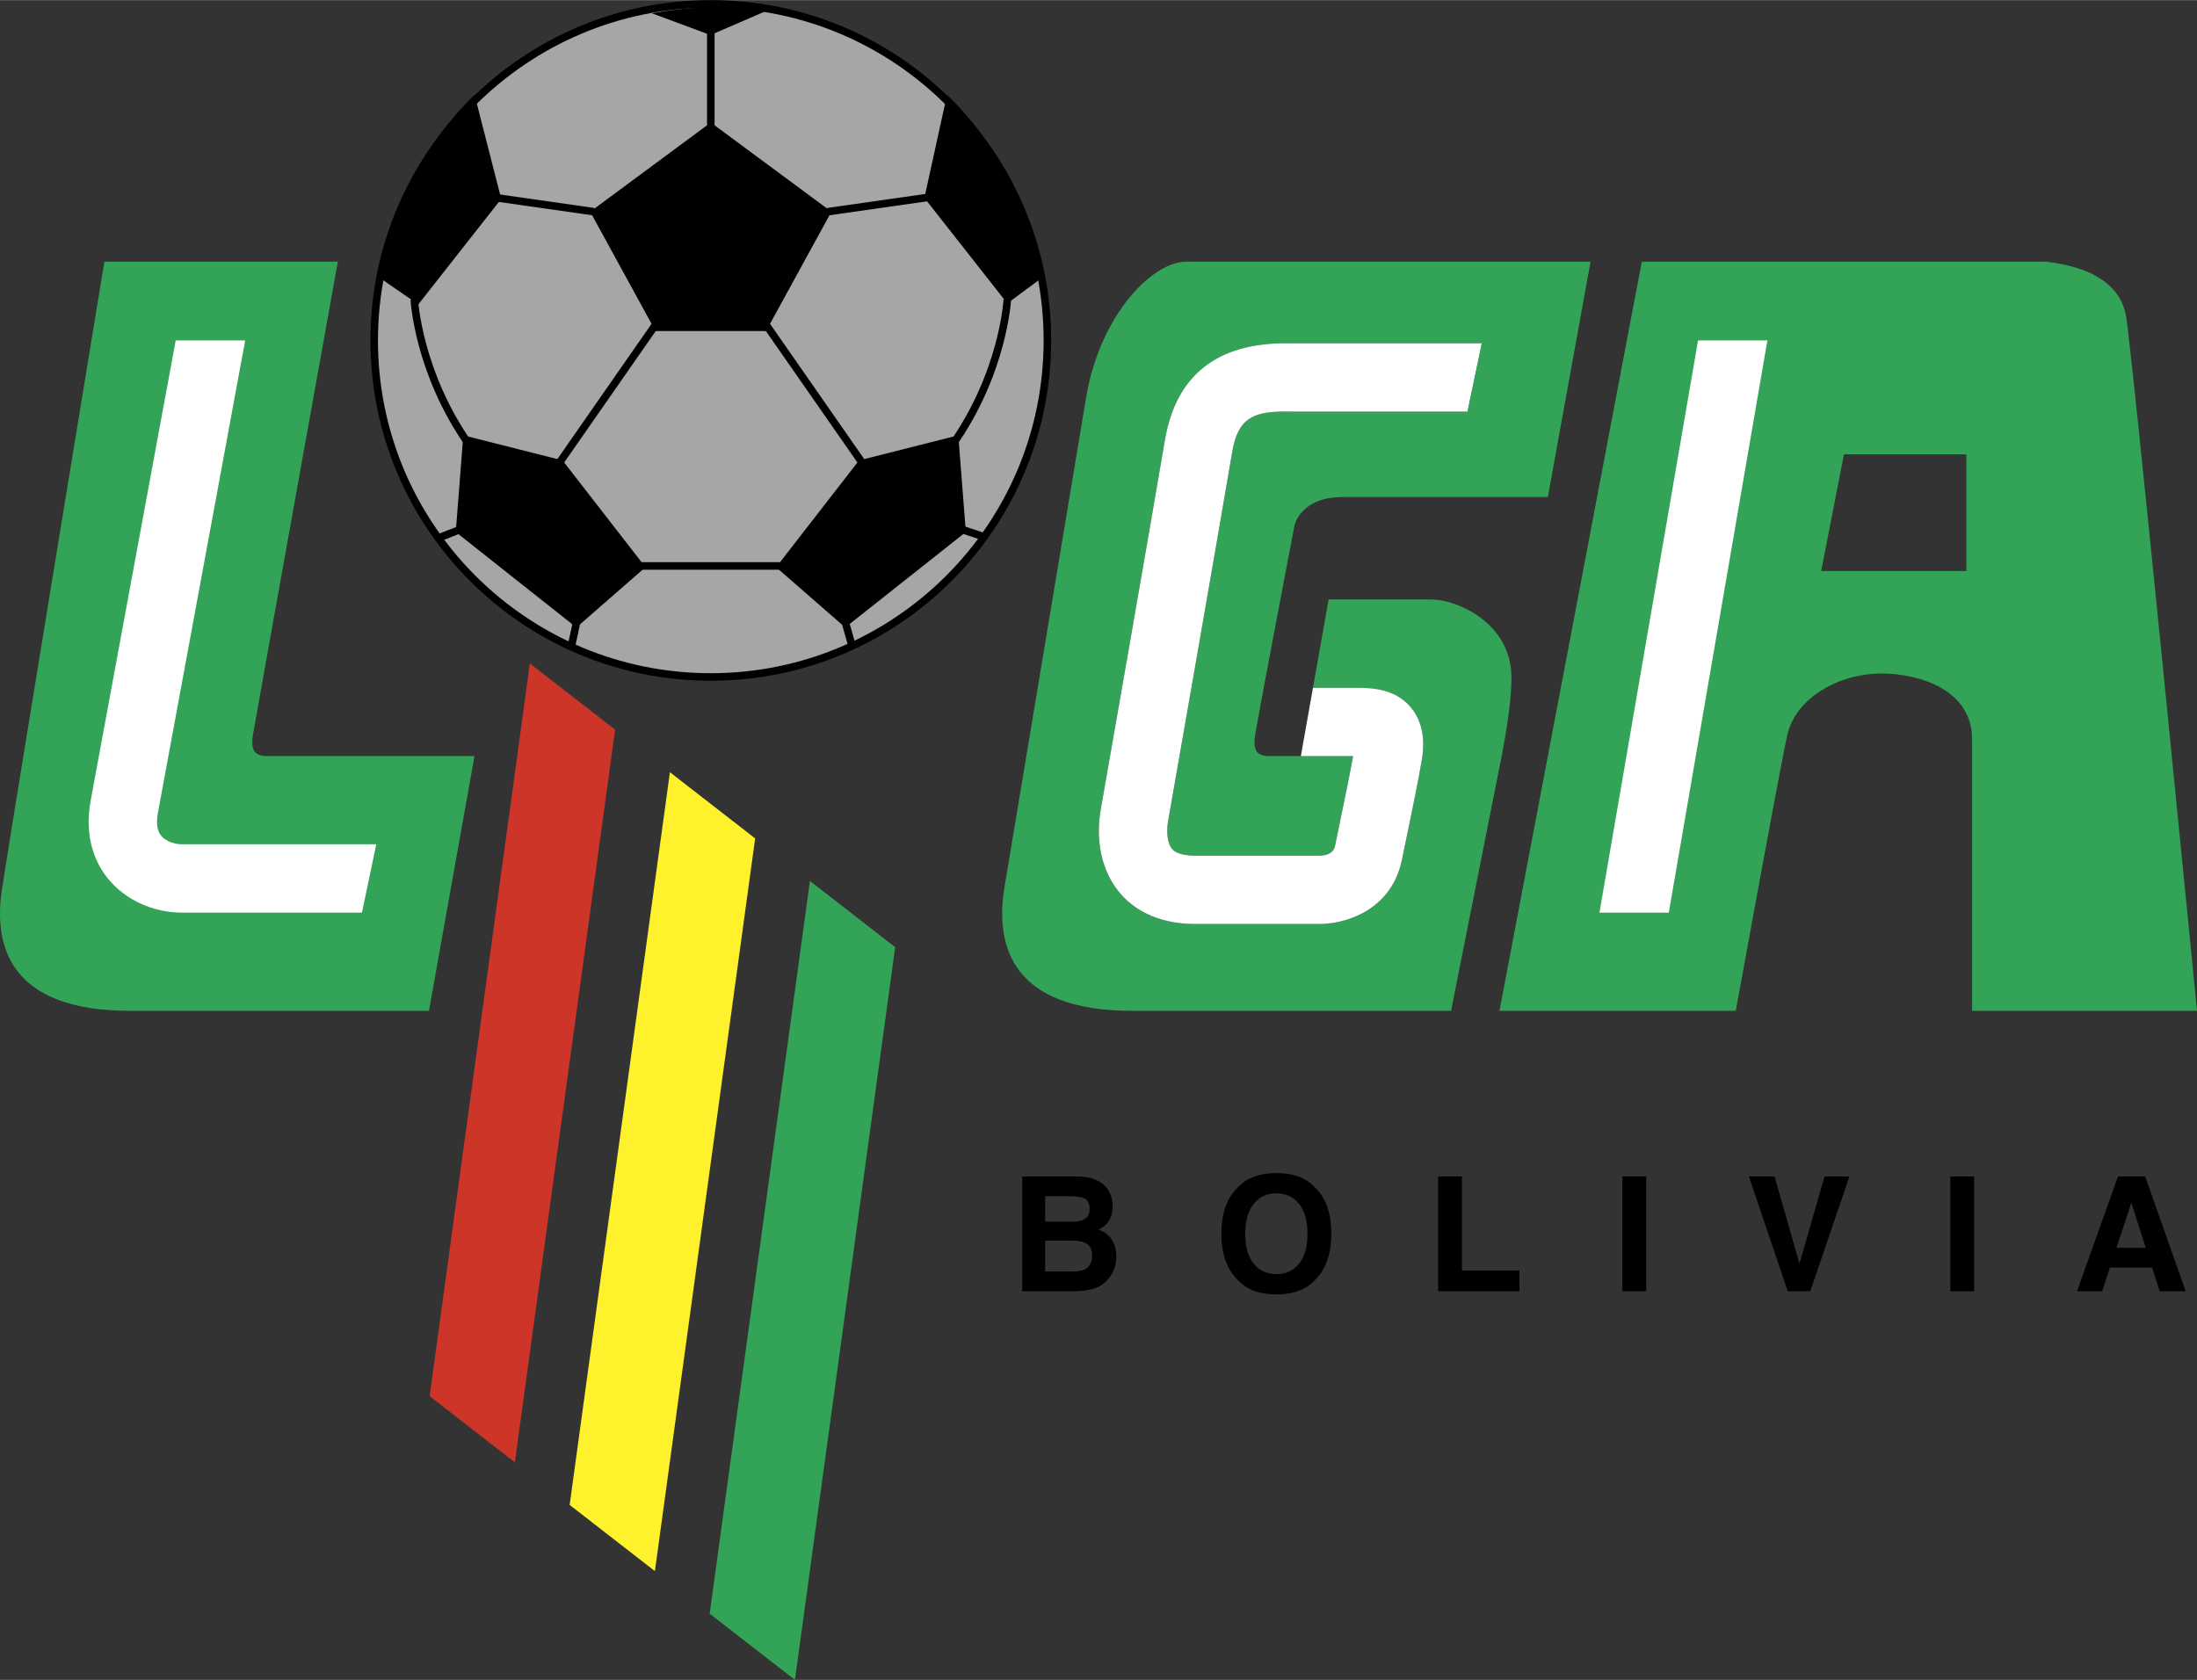
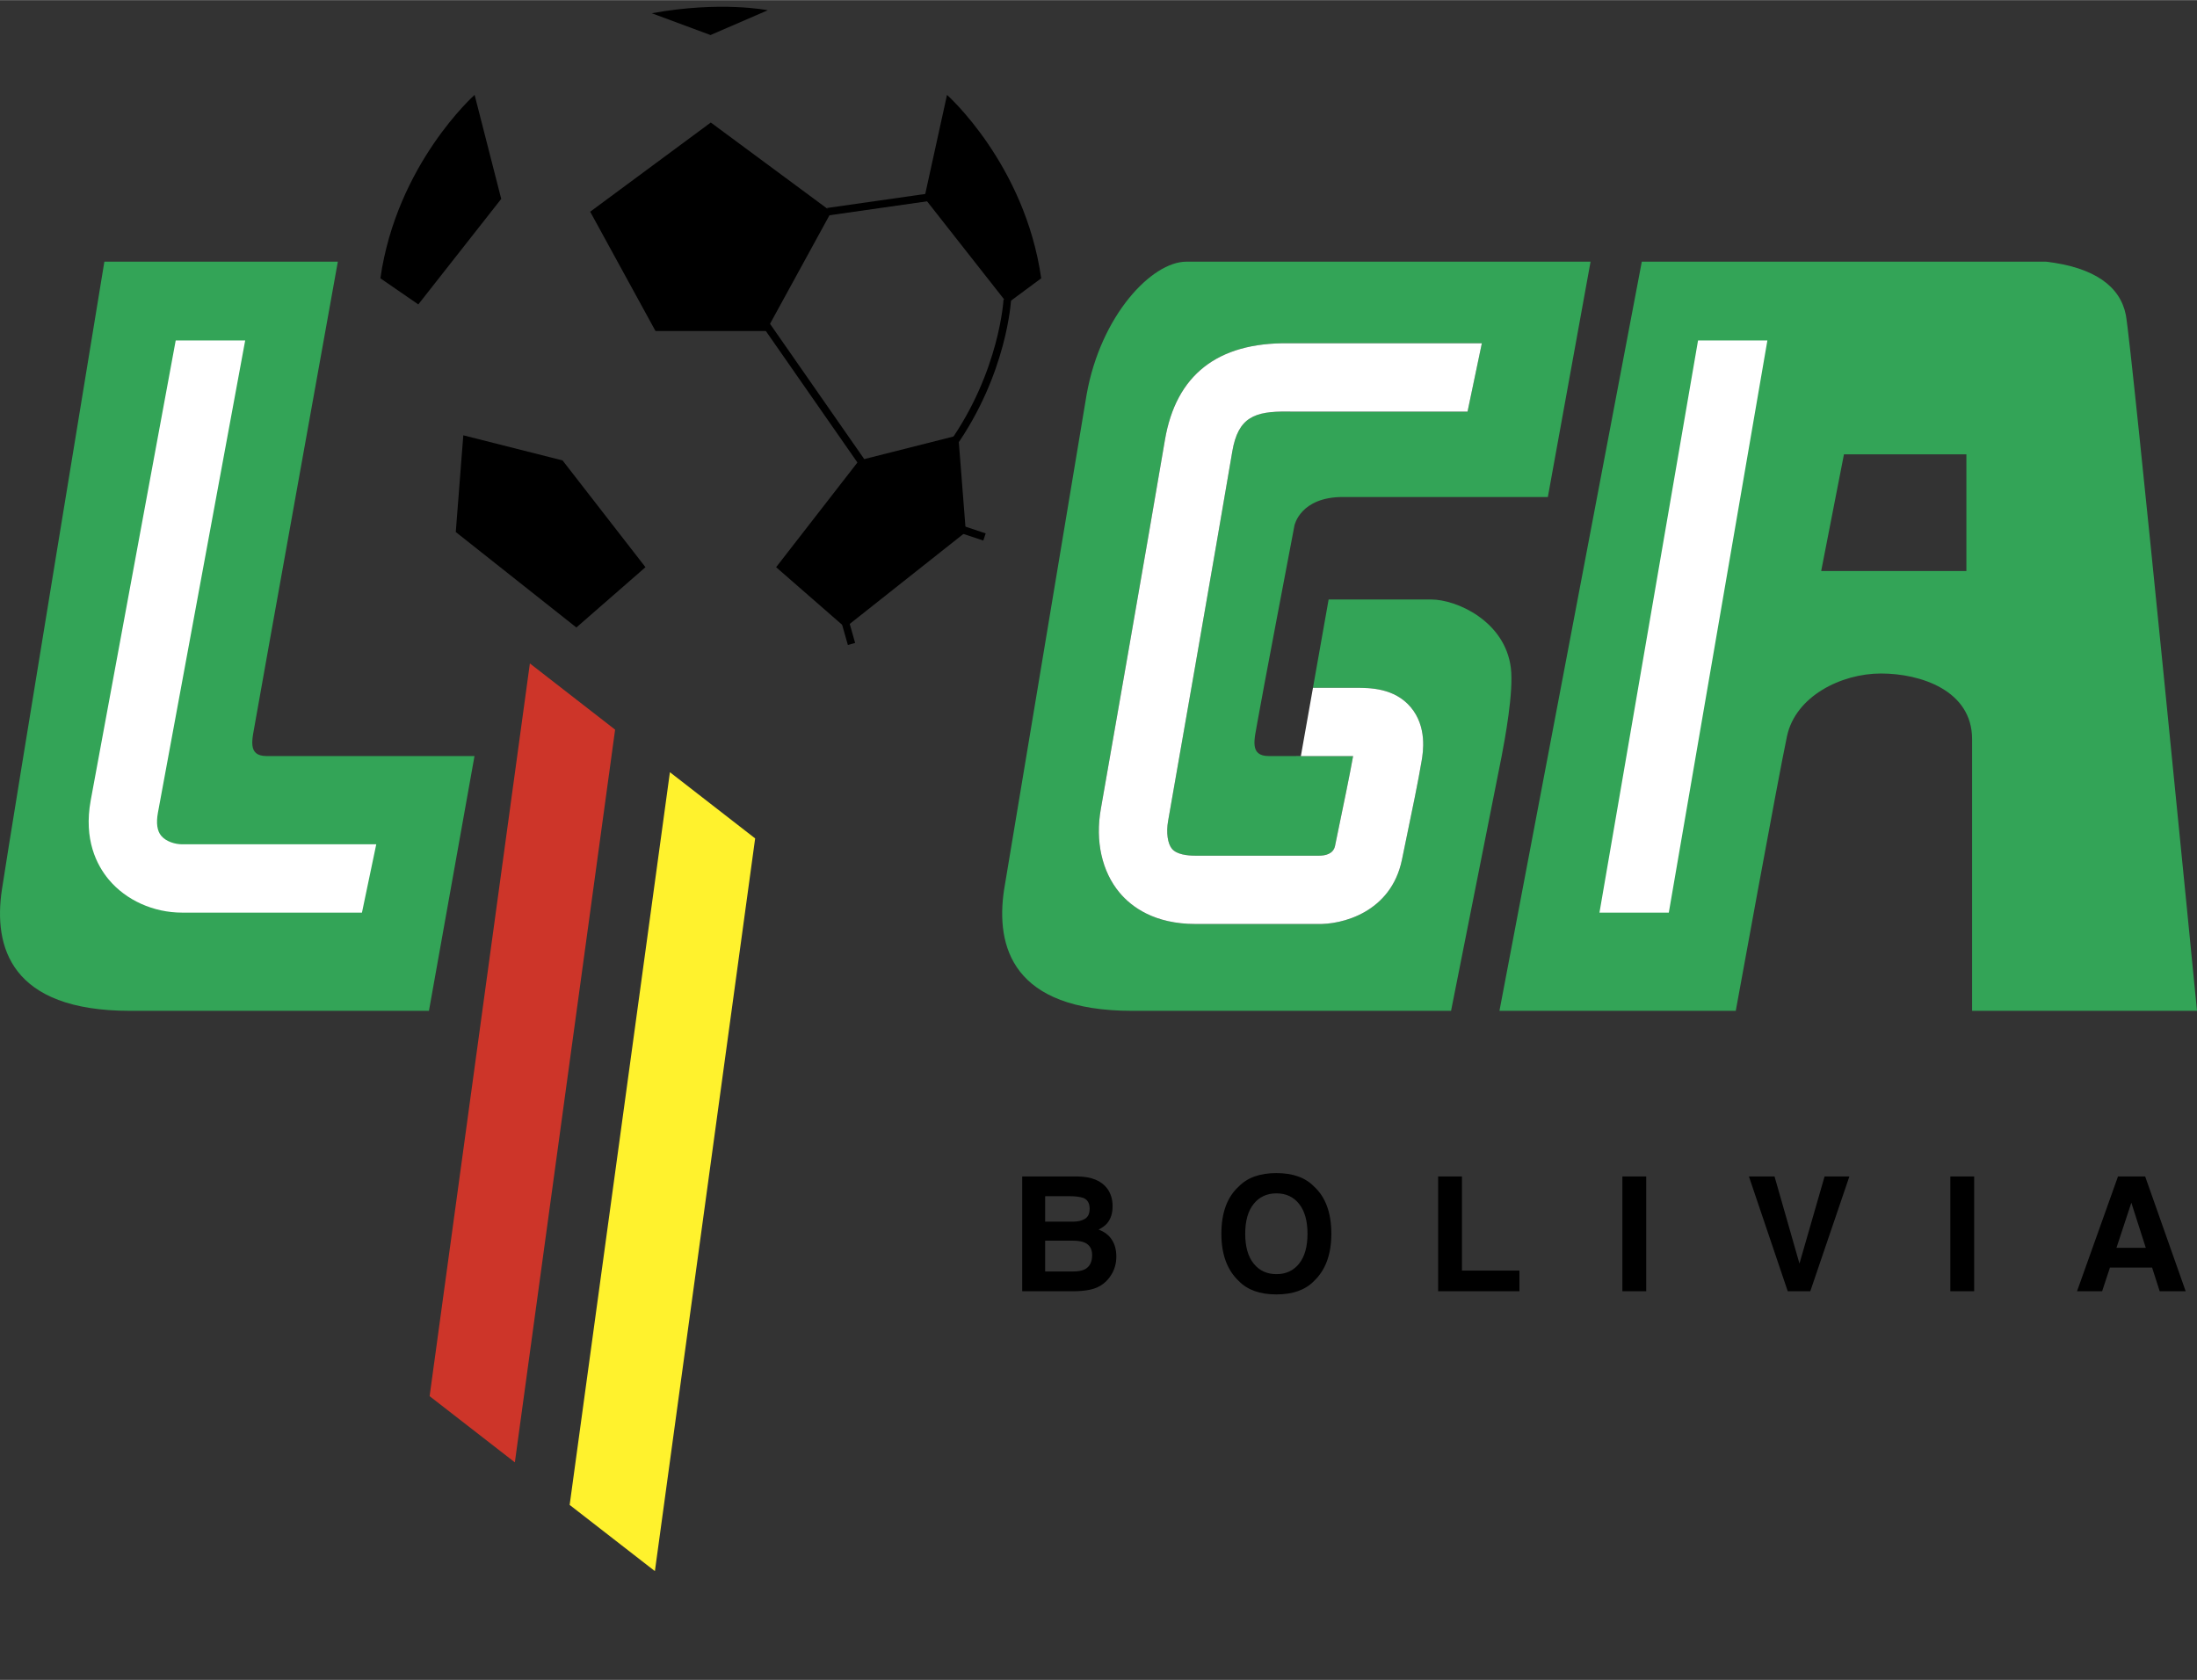
<svg xmlns="http://www.w3.org/2000/svg" width="2500" height="1912" viewBox="0 0 540.161 413.053">
  <rect x="0" y="0" width="540.161" height="413.053" fill="#333333" stroke="none" />
  <path d="M540.161 248.533S524.059 84.382 522.66 77.382c-1.4-7-7.7-11.666-19.601-13.065H403.66l-35 184.216h58.1s10.5-57.75 12.601-67.55c2.1-9.8 13.3-15.4 23.1-15.4s22.4 4.2 22.4 16.1v66.85h55.3zm-56.701-108.15h-35.699l5.6-28.7h30.1v28.7h-.001zM65.56 185.883c-4.9 0-3.5-4.2-2.8-8.4.7-4.2 20.301-113.166 20.301-113.166h-57.4S2.561 204.783.461 218.783c-2.1 14 2.1 29.75 31.5 29.75h73.5l11.2-62.65H65.56z" fill="#33a457" />
-   <path d="M257.517 83.683c0 45.705-37.051 82.756-82.76 82.756-45.704 0-82.755-37.051-82.755-82.756 0-45.704 37.051-82.756 82.755-82.756 45.709 0 82.76 37.052 82.76 82.756z" fill="#a4a6a8" stroke="#000" stroke-width="1.854" stroke-miterlimit="2.613" />
  <path d="M174.76 30.097h-.003L145.105 52.03l16.062 29.344H188.346l16.066-29.344-29.652-21.933zM138.311 113.185l20.387 26.26-16.99 14.824-29.651-23.476 1.851-23.782 24.403 6.174zM93.524 68.402l9.321 6.422 20.388-25.945-6.543-25.576c0-.001-19.149 16.991-23.166 45.099zM160.24 3.226l14.444 5.36 14.086-6.098c.001 0-11.541-2.35-28.53.738z" />
-   <path d="M174.76 6.624v25.327m-52.511 16.683l23.785 3.396m-44.173 21.62s.928 17.917 13.593 35.83m45.713-29.65l-24.091 34.596m20.077 24.71h39.535m-54.67 12.662l-1.51 7.01m-26.6-28.943l-6.098 2.39" fill="none" stroke="#000" stroke-width="1.854" />
  <path d="M211.207 113.185l-20.387 26.26 16.991 14.824 29.654-23.476-1.856-23.782-24.402 6.174zM255.996 68.402l-8.339 6.176-20.385-25.944 5.561-25.332s19.146 16.992 23.163 45.1z" />
  <path d="M228.773 48.417l-25.287 3.613m44.171 21.62s-.926 17.917-13.588 35.83m-45.716-29.65l24.09 34.596m-4.942 37.372l1.85 6.517m26.258-28.45l6.441 2.144" fill="none" stroke="#000" stroke-width="1.854" />
  <path d="M263.076 294.119c1.346 0 2.451.148 3.318.443 1.006.424 1.51 1.297 1.51 2.619 0 1.193-.38 2.023-1.141 2.492-.761.469-1.751.703-2.971.703h-6.826v-6.258h6.11v.001zm.827 10.938c1.21.014 2.149.174 2.816.482 1.198.553 1.796 1.566 1.796 3.043 0 1.746-.618 2.928-1.852 3.543-.681.334-1.633.502-2.854.502h-6.843v-7.57h6.937zm1.043-15.793h-13.624v28.219h12.713c1.435 0 2.763-.127 3.988-.383 1.224-.256 2.287-.727 3.187-1.418.8-.6 1.466-1.34 1.999-2.221.838-1.326 1.256-2.828 1.256-4.502 0-1.621-.366-3-1.099-4.135-.734-1.137-1.821-1.969-3.262-2.49.943-.484 1.657-1.021 2.141-1.607.867-1.047 1.302-2.43 1.302-4.152 0-1.67-.433-3.105-1.294-4.305-1.433-1.954-3.868-2.954-7.307-3.006zM313.836 313.283c-2.338 0-4.203-.861-5.595-2.584-1.395-1.723-2.089-4.17-2.089-7.348 0-3.176.694-5.625 2.089-7.348 1.392-1.723 3.257-2.584 5.595-2.584 2.339 0 4.194.865 5.567 2.594 1.372 1.729 2.062 4.174 2.062 7.338 0 3.178-.689 5.625-2.062 7.348-1.373 1.723-3.228 2.584-5.567 2.584zm13.491-9.931c0-5.162-1.424-9.041-4.268-11.629-2.131-2.191-5.213-3.291-9.243-3.291s-7.112 1.1-9.242 3.291c-2.856 2.588-4.284 6.467-4.284 11.629 0 5.062 1.428 8.938 4.284 11.629 2.13 2.193 5.212 3.289 9.242 3.289s7.112-1.096 9.243-3.289c2.844-2.692 4.268-6.567 4.268-11.629zM353.581 289.264h5.861v23.144h14.131v5.074h-19.992v-28.218zM404.745 317.482h-5.861v-28.218h5.861v28.218zM448.595 289.264h6.099l-9.608 28.218h-5.548l-9.543-28.218h6.297l6.128 21.422 6.175-21.422zM485.374 317.482h-5.862v-28.218h5.862v28.218zM524.017 295.715l3.552 11.092h-7.211l3.659-11.092zm-13.35 21.767h6.172l1.919-5.818h10.363l1.865 5.818h6.39l-9.958-28.219h-6.681l-10.07 28.219z" />
  <path fill="#cd3529" d="M126.585 359.566l-20.958-16.277 24.65-180.178 20.956 16.28-24.648 180.175z" />
  <path fill="#fff22d" d="M161.014 386.312l-20.957-16.281 24.649-180.175 20.957 16.278-24.649 180.178z" />
-   <path fill="#33a457" d="M195.444 413.053l-20.959-16.276 24.65-180.179 20.957 16.279-24.648 180.176z" />
  <path fill="#fff" d="M417.487 83.683l-24.237 140.7h17.049l24.237-140.7h-17.049zM44.773 207.582c-1.687 0-3.93-.646-5.139-2.096-1-1.199-1.273-3.102-.809-5.652l21.459-116.15H43.201L22.295 196.829c-1.741 9.569 1.455 15.843 4.44 19.421 4.25 5.092 10.992 8.133 18.037 8.133h44.219l3.517-16.801H44.773z" />
  <path d="M318.261 129.183s1.4-7 11.899-7h50.399l10.5-57.866H291.66c-8.4 0-21 13.065-24.5 32.666l-20.299 121.8c-2.101 14 2.1 29.75 31.5 29.75h78.399l12.447-62.65c.7-3.699 2.995-15.765 2.253-21.7-1.433-11.456-13.3-16.801-19.6-16.801h-25.2l-3.851 21.723h10.585c3.29 0 9.412 0 13.433 4.746 4.095 4.833 3.051 11.102 2.706 13.161-.834 4.999-2.173 11.475-4.849 24.375-2.693 12.992-14.834 16.01-20.877 15.791l.307.004h-30.189c-10.096 0-15.723-4.188-18.666-7.703-4.338-5.182-6.015-12.686-4.604-20.592.656-3.671 12.085-69.011 15.749-90.681 2.707-16.027 12.927-24.044 30.371-23.83l.784.007h46.77l-3.517 16.801H317.56l-.992-.008c-8.072-.1-12.165 1.346-13.598 9.83-3.67 21.708-15.119 87.16-15.777 90.838-.504 2.819-.123 5.574.948 6.851 1.168 1.396 3.79 1.689 5.784 1.689h30.189l.202.002h-.041c1.578-.002 3.547-.422 3.96-2.406 2.332-11.262 3.631-17.535 4.44-22.074h-13.989v-.022h-6.727c-4.9 0-3.5-4.2-2.8-8.4s9.102-48.301 9.102-48.301z" fill="#33a457" />
  <path d="M332.676 185.905c-.81 4.539-2.108 10.812-4.44 22.074-.413 1.984-2.382 2.404-3.96 2.406h.041l-.202-.002h-30.189c-1.994 0-4.616-.293-5.784-1.689-1.071-1.277-1.452-4.032-.948-6.851.658-3.678 12.107-69.13 15.777-90.838 1.433-8.483 5.525-9.93 13.598-9.83l.992.008h43.253l3.517-16.801h-46.77l-.784-.007c-17.444-.214-27.664 7.803-30.371 23.83-3.664 21.67-15.093 87.01-15.749 90.681-1.411 7.907.266 15.411 4.604 20.592 2.943 3.516 8.57 7.703 18.666 7.703h30.189l-.307-.004c6.043.219 18.184-2.799 20.877-15.791 2.676-12.899 4.015-19.376 4.849-24.375.345-2.06 1.389-8.328-2.706-13.161-4.021-4.746-10.143-4.746-13.433-4.746H322.81l-2.975 16.778h-1.148v.022l13.989.001z" fill="#fff" />
-   <path fill="#33a457" d="M364.46 84.382h-.131l-3.517 16.801h3.648V84.382z" />
</svg>